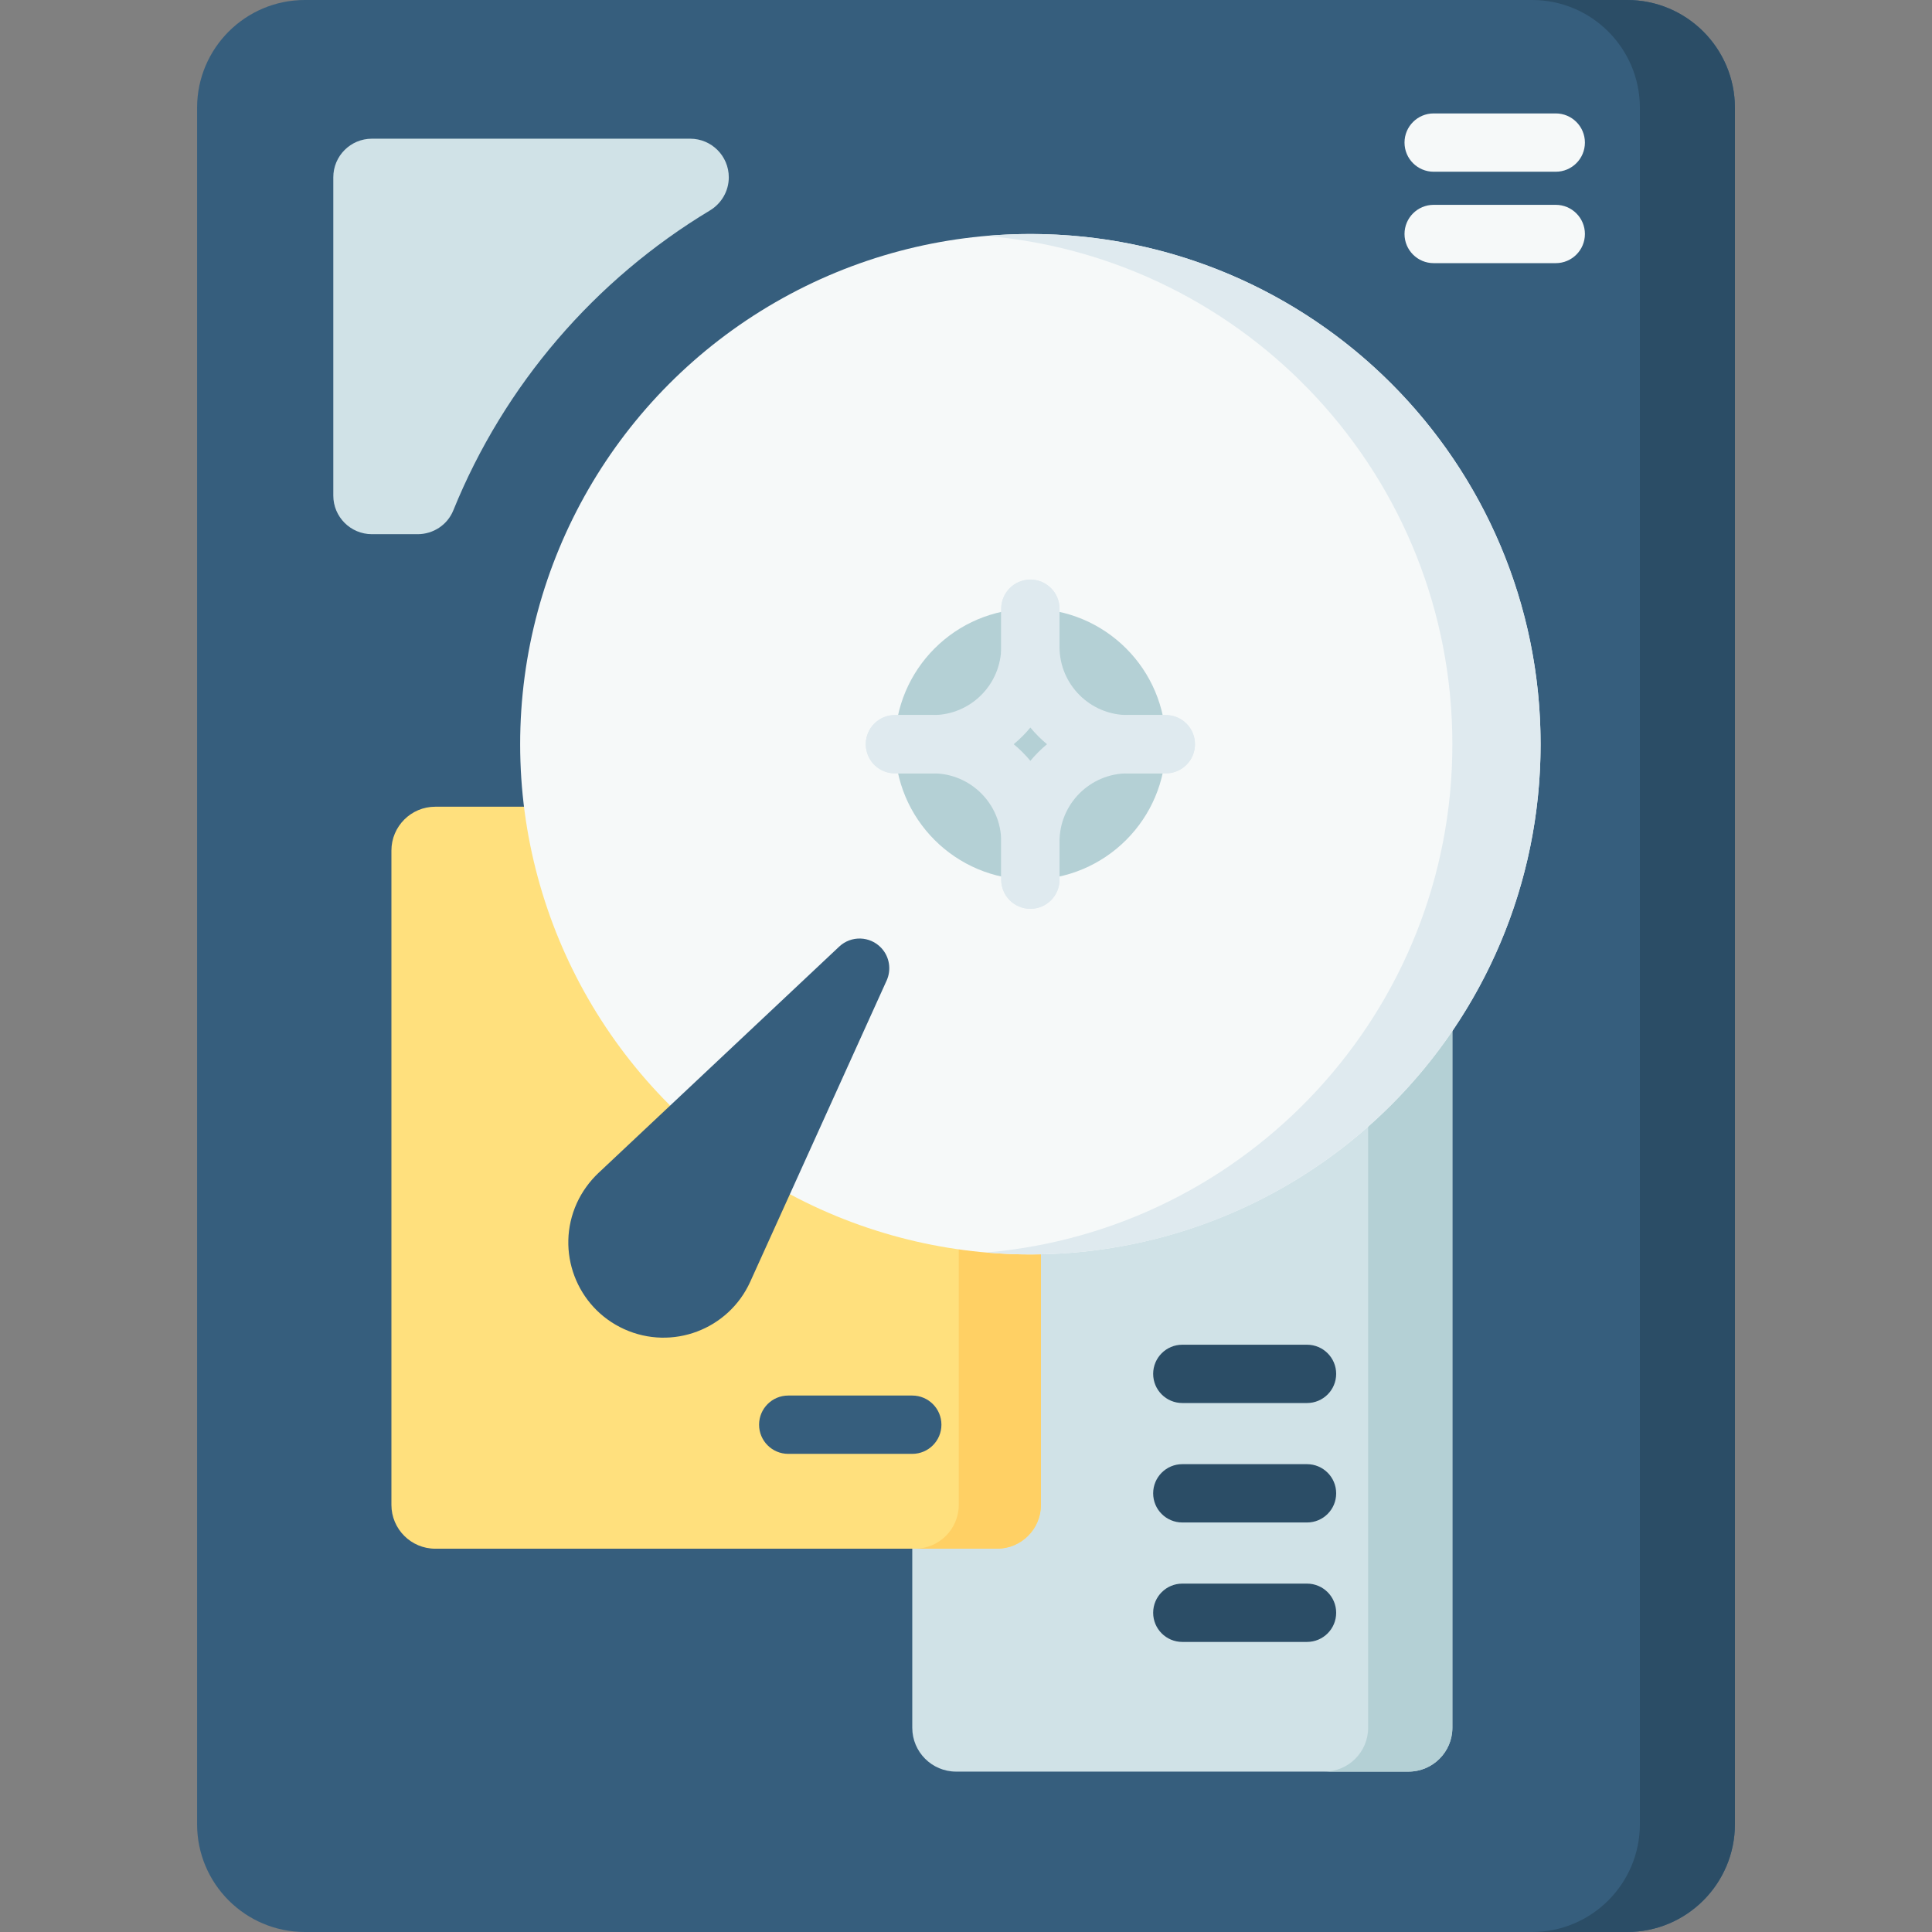
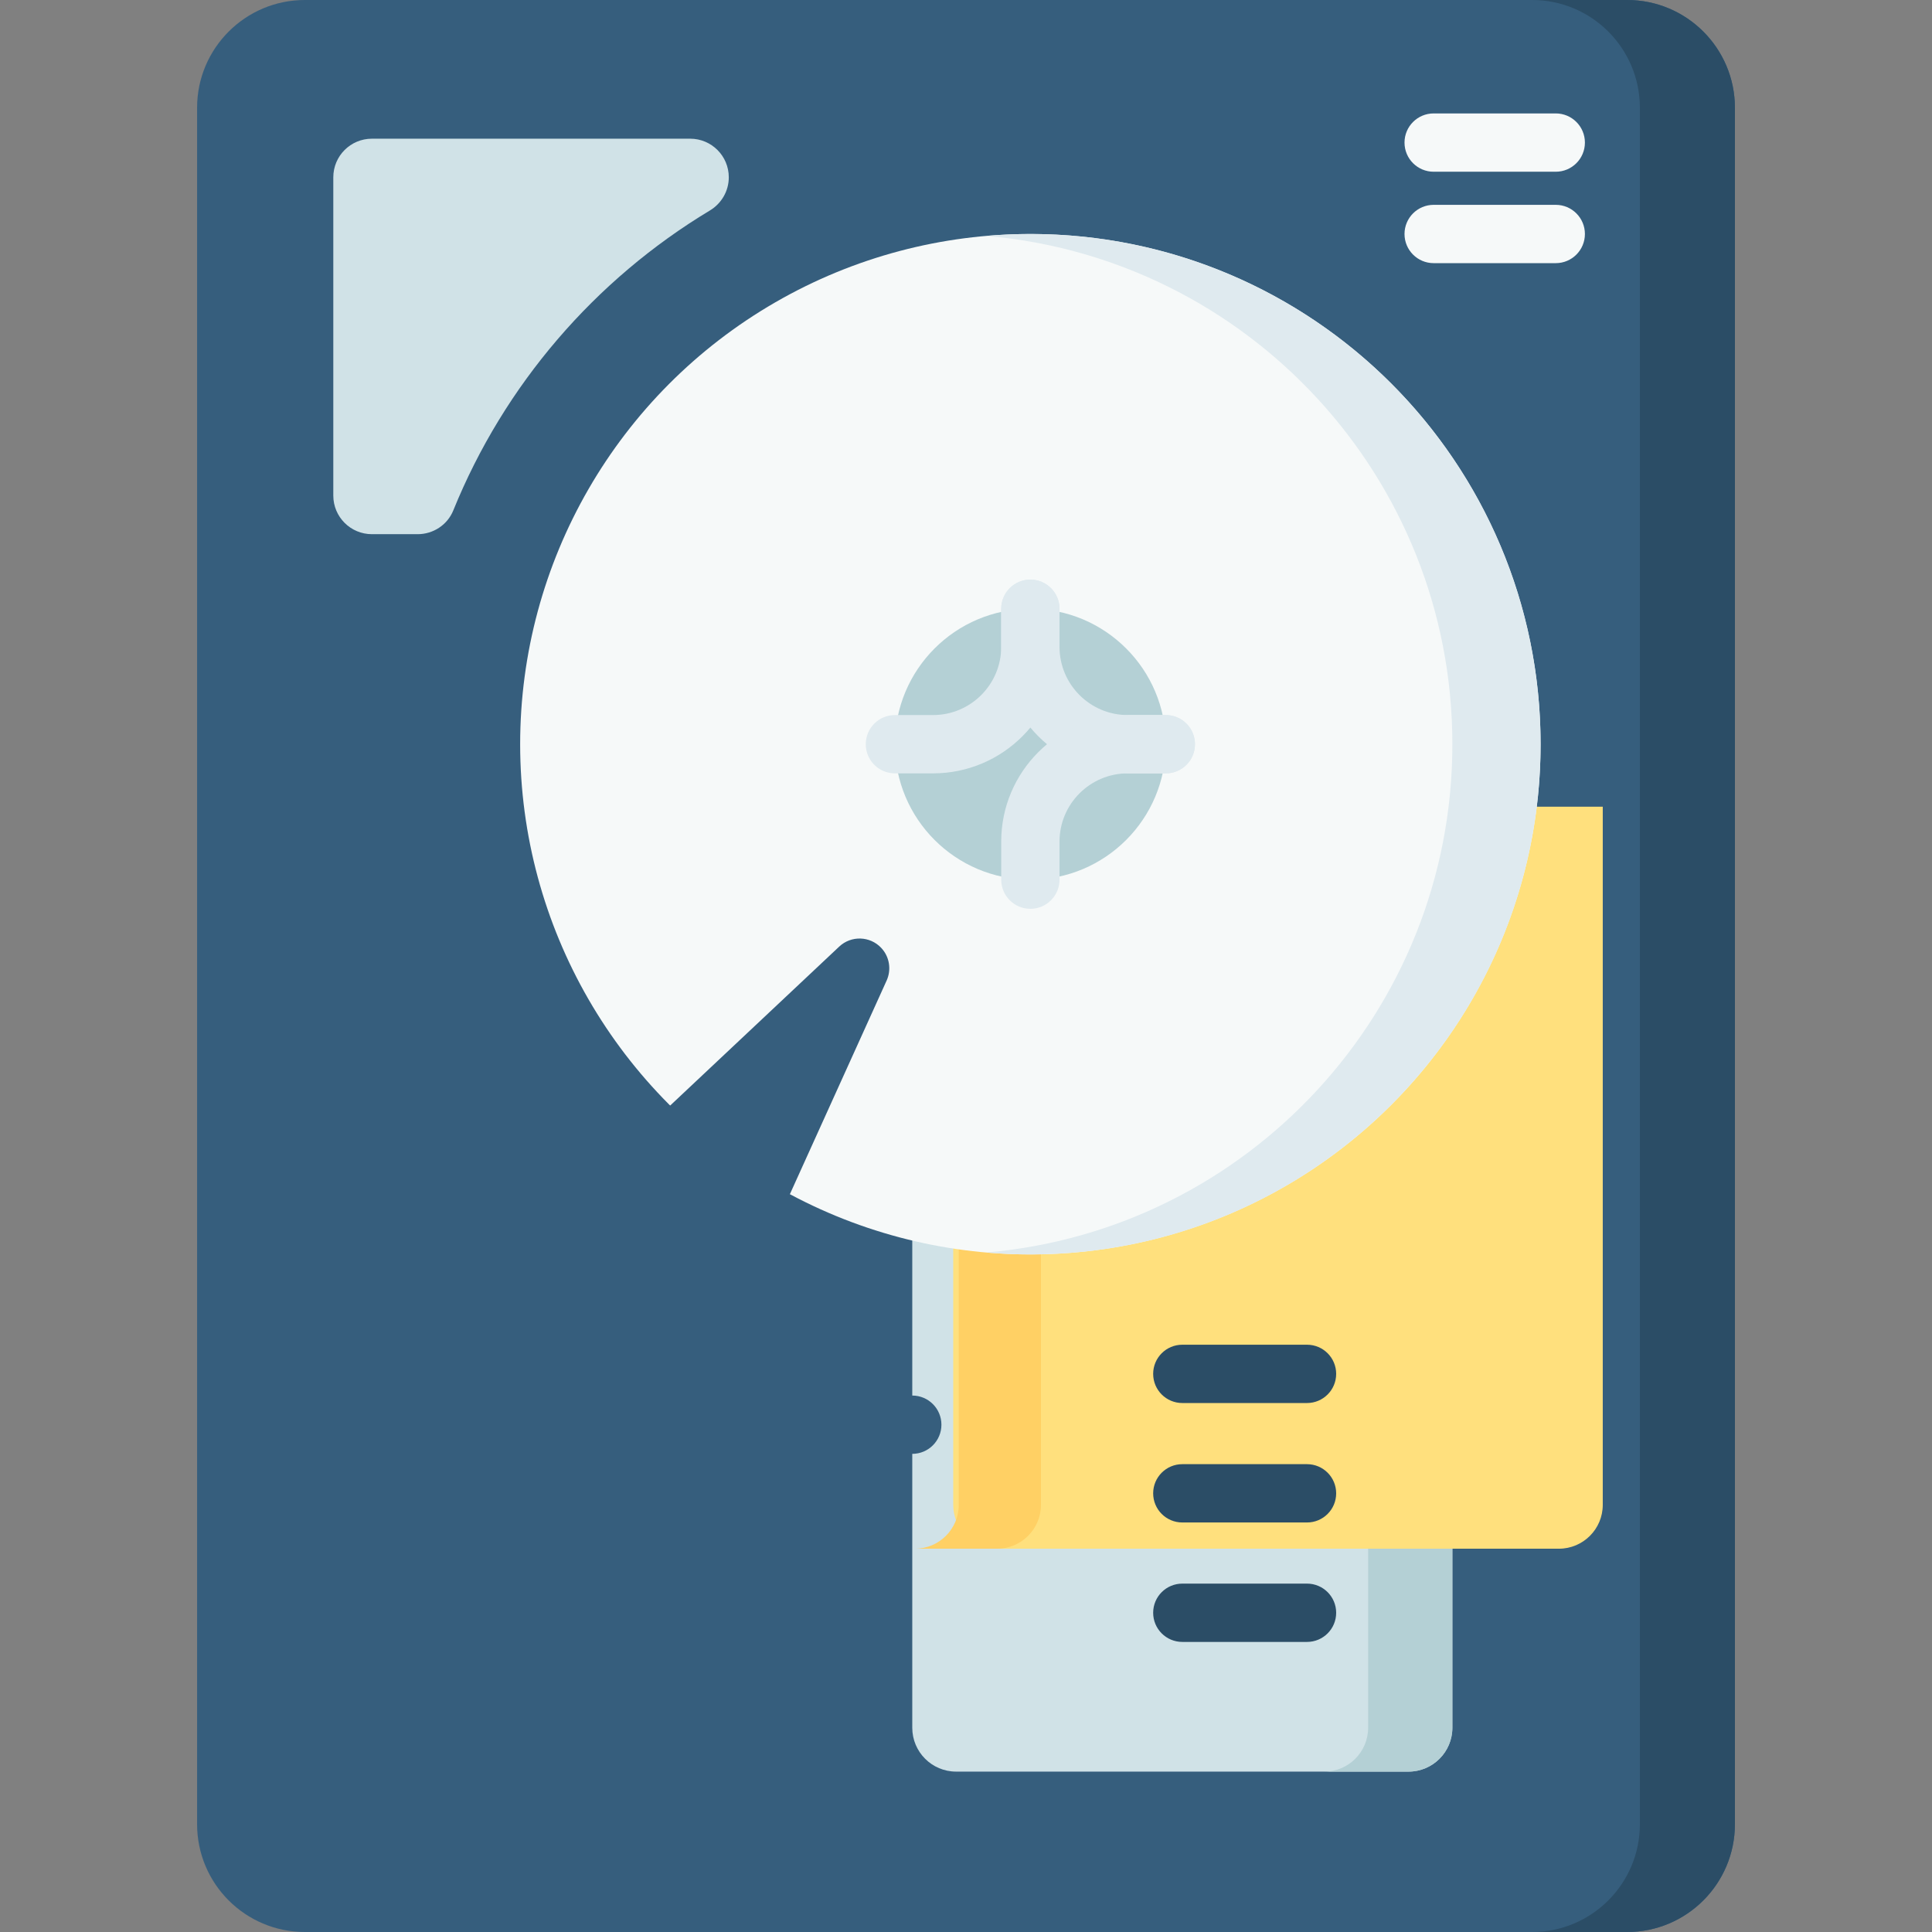
<svg xmlns="http://www.w3.org/2000/svg" id="Capa_1" enable-background="new 0 0 512 512" height="512" viewBox="0 0 512 512" width="512">
  <rect x="0" y="0" width="512" height="512" fill="#808080" stroke="none" />
  <g>
    <path d="m431.194 512h-350.388c-15.781 0-28.574-12.793-28.574-28.574v-454.852c-.001-15.781 12.792-28.574 28.574-28.574h350.389c15.781 0 28.574 12.793 28.574 28.574v454.852c0 15.781-12.794 28.574-28.575 28.574z" fill="#365e7d" />
    <path d="m431.194 0h-25.184c15.781 0 28.574 12.793 28.574 28.574v454.852c0 15.781-12.793 28.574-28.574 28.574h25.185c15.781 0 28.574-12.793 28.574-28.574v-454.852c0-15.781-12.793-28.574-28.575-28.574z" fill="#2b4d66" />
    <path d="m373.266 469.495h-119.879c-6.421 0-11.626-5.205-11.626-11.626v-218.368h143.131v218.368c0 6.421-5.205 11.626-11.626 11.626z" fill="#d0e2e7" />
    <path d="m362.571 239.501v218.367c0 6.421-5.205 11.626-11.626 11.626h22.32c6.421 0 11.626-5.205 11.626-11.626v-218.367z" fill="#b4d0d5" />
-     <path d="m264.238 410.423h-148.884c-6.421 0-11.626-5.205-11.626-11.626v-173.382c0-6.421 5.205-11.626 11.626-11.626h160.51v185.008c.001 6.421-5.205 11.626-11.626 11.626z" fill="#ffe07d" />
+     <path d="m264.238 410.423c-6.421 0-11.626-5.205-11.626-11.626v-173.382c0-6.421 5.205-11.626 11.626-11.626h160.51v185.008c.001 6.421-5.205 11.626-11.626 11.626z" fill="#ffe07d" />
    <path d="m254.082 213.789v185.008c0 6.421-5.205 11.626-11.626 11.626h21.783c6.421 0 11.626-5.205 11.626-11.626v-185.008z" fill="#ffd064" />
    <circle cx="273.059" cy="197.223" fill="#f6f9f9" r="135.213" />
    <path d="m273.059 62.01c-3.939 0-7.836.179-11.69.509 69.202 5.928 123.523 63.968 123.523 134.705s-54.322 128.776-123.523 134.704c3.854.33 7.751.509 11.69.509 74.676 0 135.213-60.537 135.213-135.213s-60.537-135.214-135.213-135.214z" fill="#dfeaef" />
    <circle cx="273.059" cy="197.223" fill="#b4d0d5" r="35.894" />
    <path d="m193.138 46.988c0-5.652-4.581-10.233-10.233-10.233h-84.344c-5.652 0-10.233 4.581-10.233 10.233v84.343c0 5.652 4.581 10.233 10.233 10.233h12.122c4.13 0 7.892-2.467 9.444-6.294 13.499-33.29 37.55-61.169 68.006-79.494 3.092-1.86 5.005-5.18 5.005-8.788z" fill="#d0e2e7" />
    <path d="m158.559 310.885 63.842-60.027c3.169-2.979 8.154-2.826 11.134.343 2.25 2.393 2.709 5.826 1.437 8.645l-36.15 79.826c-5.748 12.692-20.696 18.321-33.388 12.574-12.692-5.748-18.322-20.696-12.574-33.388 1.385-3.061 3.404-5.795 5.699-7.973z" fill="#365e7d" />
    <g>
      <path d="m247.265 204.95h-10.101c-4.268 0-7.726-3.459-7.726-7.726s3.459-7.726 7.726-7.726h10.101c9.963 0 18.067-8.105 18.067-18.067v-10.101c0-4.268 3.459-7.726 7.726-7.726s7.726 3.459 7.726 7.726v10.101c.001 18.482-15.036 33.519-33.519 33.519z" fill="#dfeaef" />
    </g>
    <g>
      <path d="m308.953 204.95h-10.101c-18.483 0-33.52-15.037-33.52-33.52v-10.101c0-4.268 3.459-7.726 7.726-7.726s7.726 3.459 7.726 7.726v10.101c0 9.963 8.105 18.067 18.067 18.067h10.101c4.268 0 7.726 3.459 7.726 7.726s-3.457 7.727-7.725 7.727z" fill="#dfeaef" />
    </g>
    <g>
      <path d="m273.059 240.844c-4.268 0-7.726-3.459-7.726-7.726v-10.101c0-18.483 15.037-33.52 33.52-33.52h10.101c4.268 0 7.726 3.459 7.726 7.726s-3.459 7.726-7.726 7.726h-10.101c-9.963 0-18.067 8.105-18.067 18.067v10.101c-.001 4.269-3.46 7.727-7.727 7.727z" fill="#dfeaef" />
    </g>
    <g>
-       <path d="m273.059 240.844c-4.268 0-7.726-3.459-7.726-7.726v-10.101c0-9.963-8.105-18.067-18.067-18.067h-10.101c-4.268 0-7.726-3.459-7.726-7.726s3.459-7.726 7.726-7.726h10.101c18.483 0 33.52 15.037 33.52 33.52v10.101c-.001 4.267-3.46 7.725-7.727 7.725z" fill="#dfeaef" />
-     </g>
+       </g>
    <g>
      <path d="m241.761 385.287h-32.87c-4.268 0-7.726-3.459-7.726-7.726s3.459-7.726 7.726-7.726h32.87c4.268 0 7.726 3.459 7.726 7.726s-3.458 7.726-7.726 7.726z" fill="#365e7d" />
    </g>
    <g>
      <g>
        <path d="m346.373 371.817h-33.046c-4.268 0-7.726-3.459-7.726-7.726s3.459-7.726 7.726-7.726h33.046c4.268 0 7.726 3.459 7.726 7.726s-3.459 7.726-7.726 7.726z" fill="#2b4d66" />
      </g>
      <g>
        <path d="m346.373 403.472h-33.046c-4.268 0-7.726-3.459-7.726-7.726s3.459-7.726 7.726-7.726h33.046c4.268 0 7.726 3.459 7.726 7.726s-3.459 7.726-7.726 7.726z" fill="#2b4d66" />
      </g>
      <g>
        <path d="m346.373 435.127h-33.046c-4.268 0-7.726-3.459-7.726-7.726s3.459-7.726 7.726-7.726h33.046c4.268 0 7.726 3.459 7.726 7.726s-3.459 7.726-7.726 7.726z" fill="#2b4d66" />
      </g>
    </g>
    <g>
      <path d="m412.292 45.511h-32.356c-4.268 0-7.726-3.459-7.726-7.726s3.459-7.726 7.726-7.726h32.356c4.268 0 7.726 3.459 7.726 7.726s-3.458 7.726-7.726 7.726z" fill="#f6f9f9" />
    </g>
    <g>
      <path d="m412.292 69.737h-32.356c-4.268 0-7.726-3.459-7.726-7.726s3.459-7.726 7.726-7.726h32.356c4.268 0 7.726 3.459 7.726 7.726s-3.458 7.726-7.726 7.726z" fill="#f6f9f9" />
    </g>
  </g>
</svg>